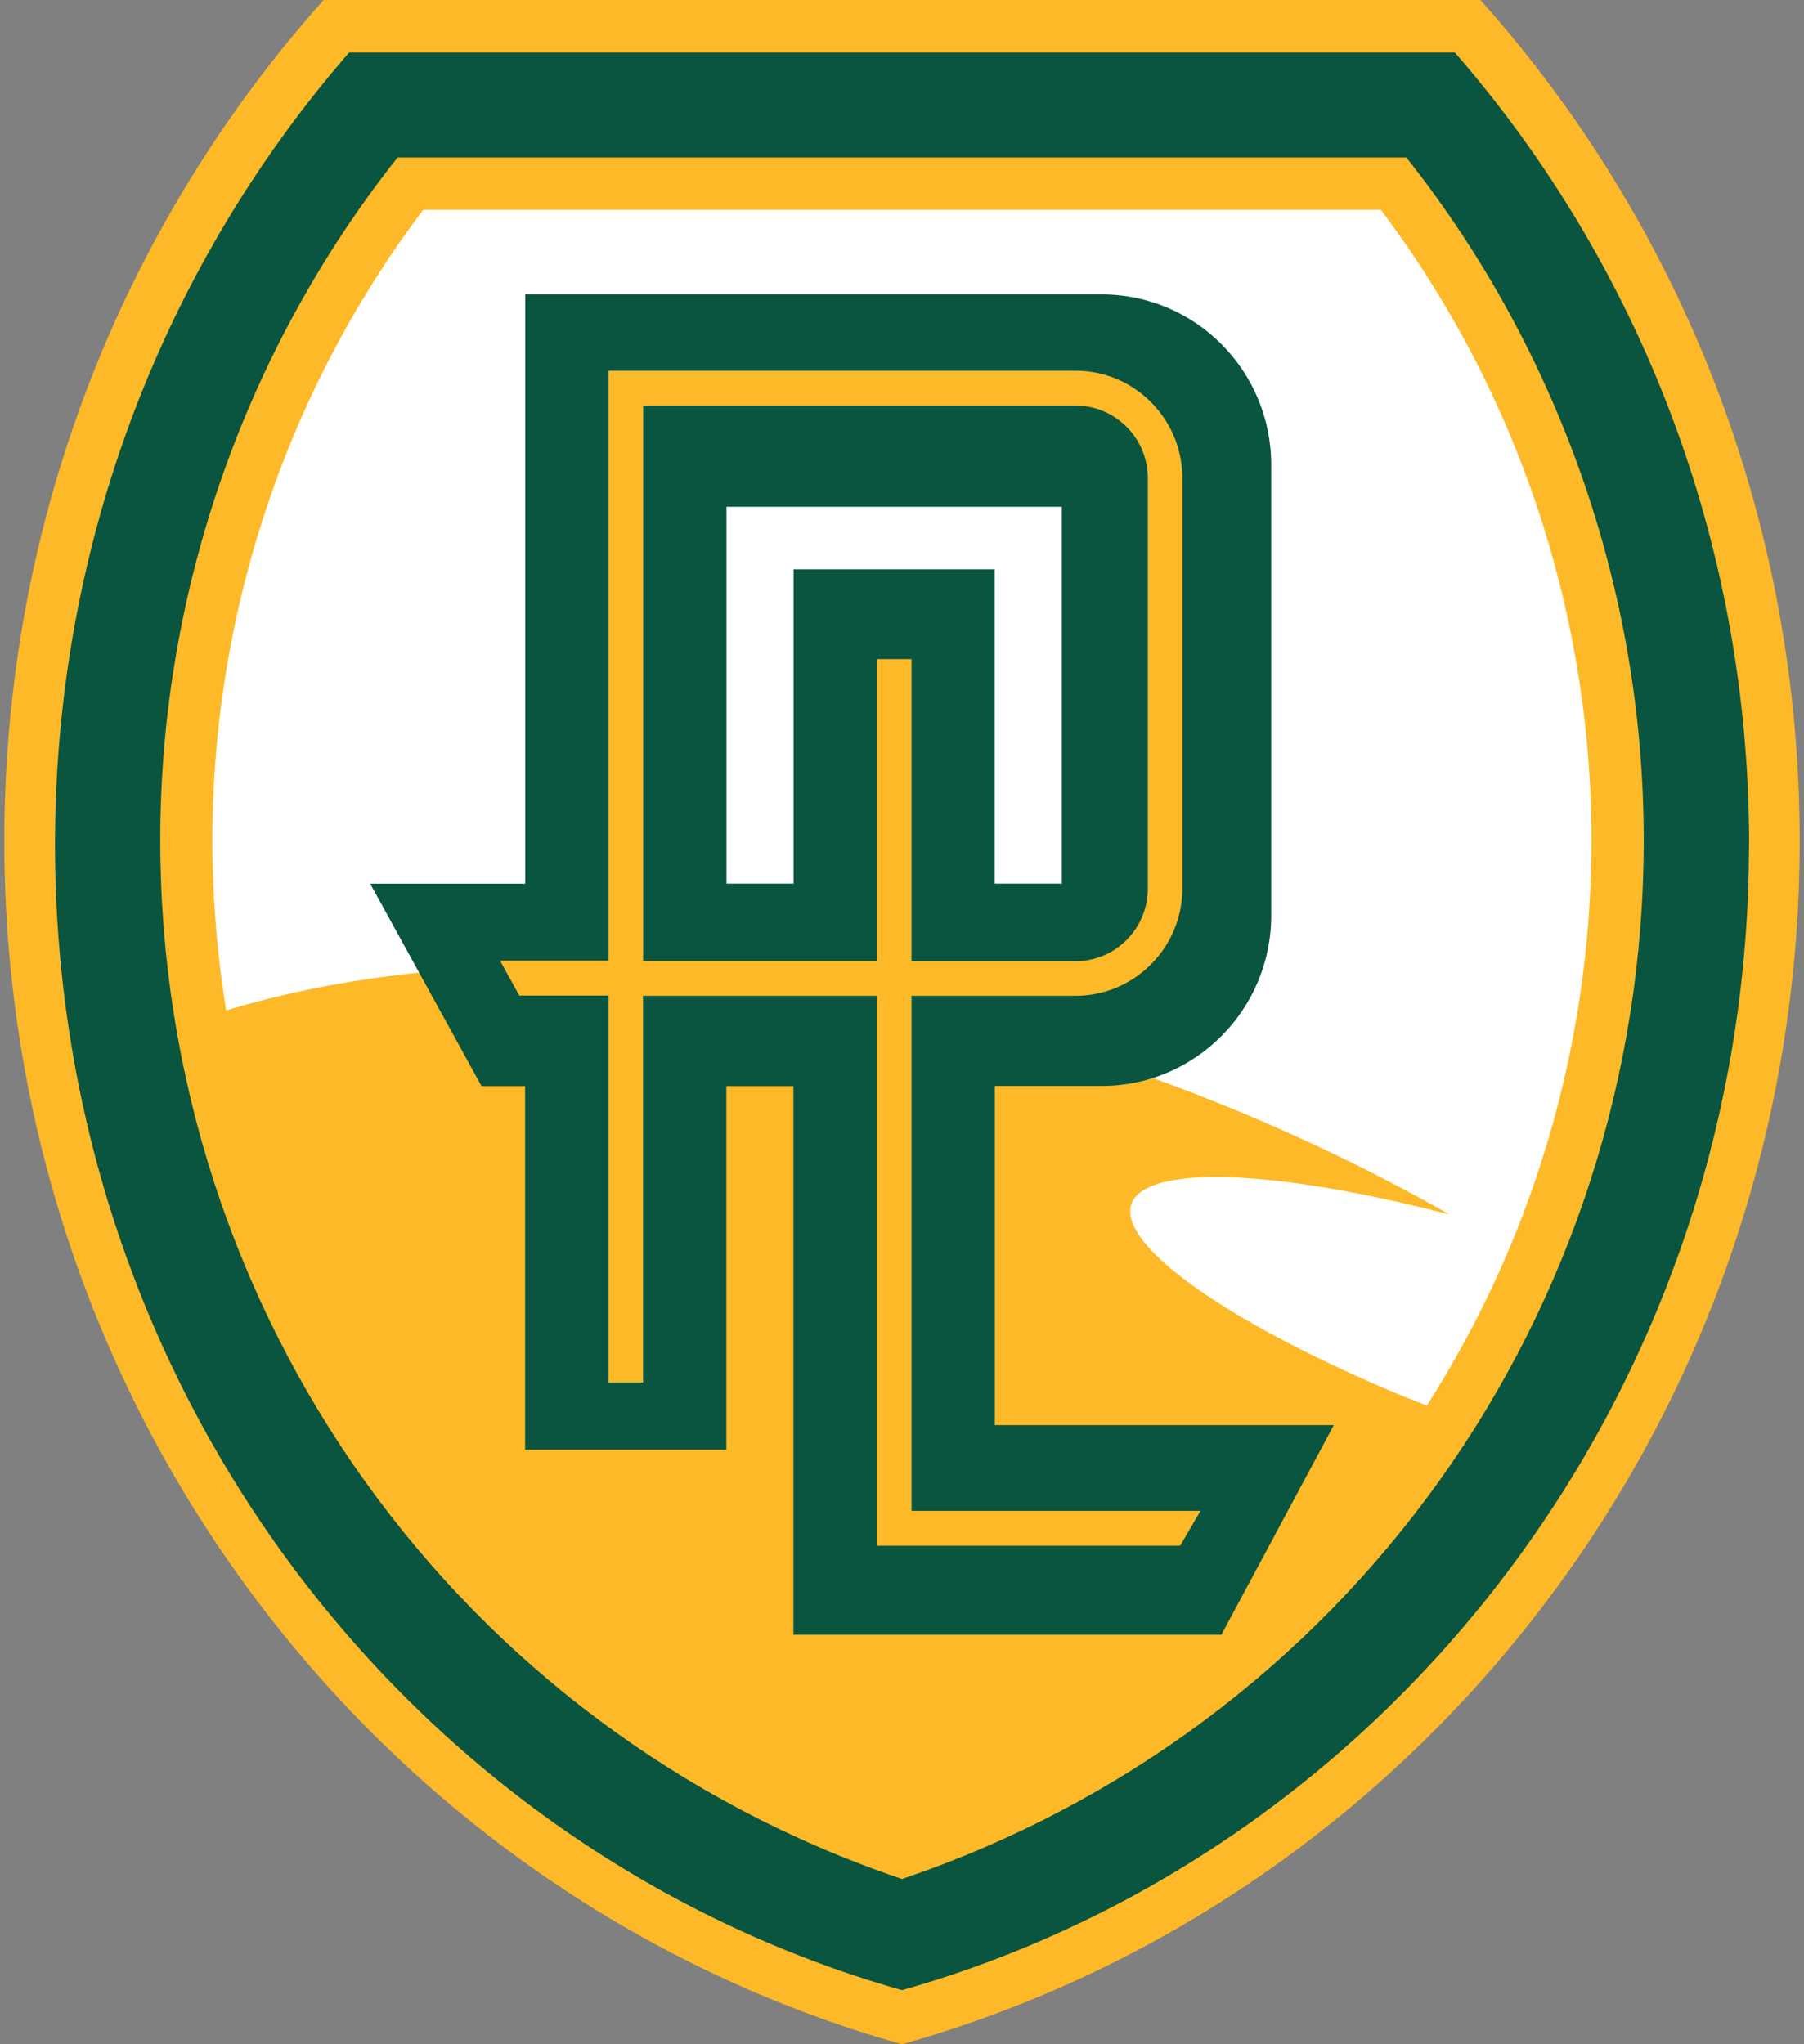
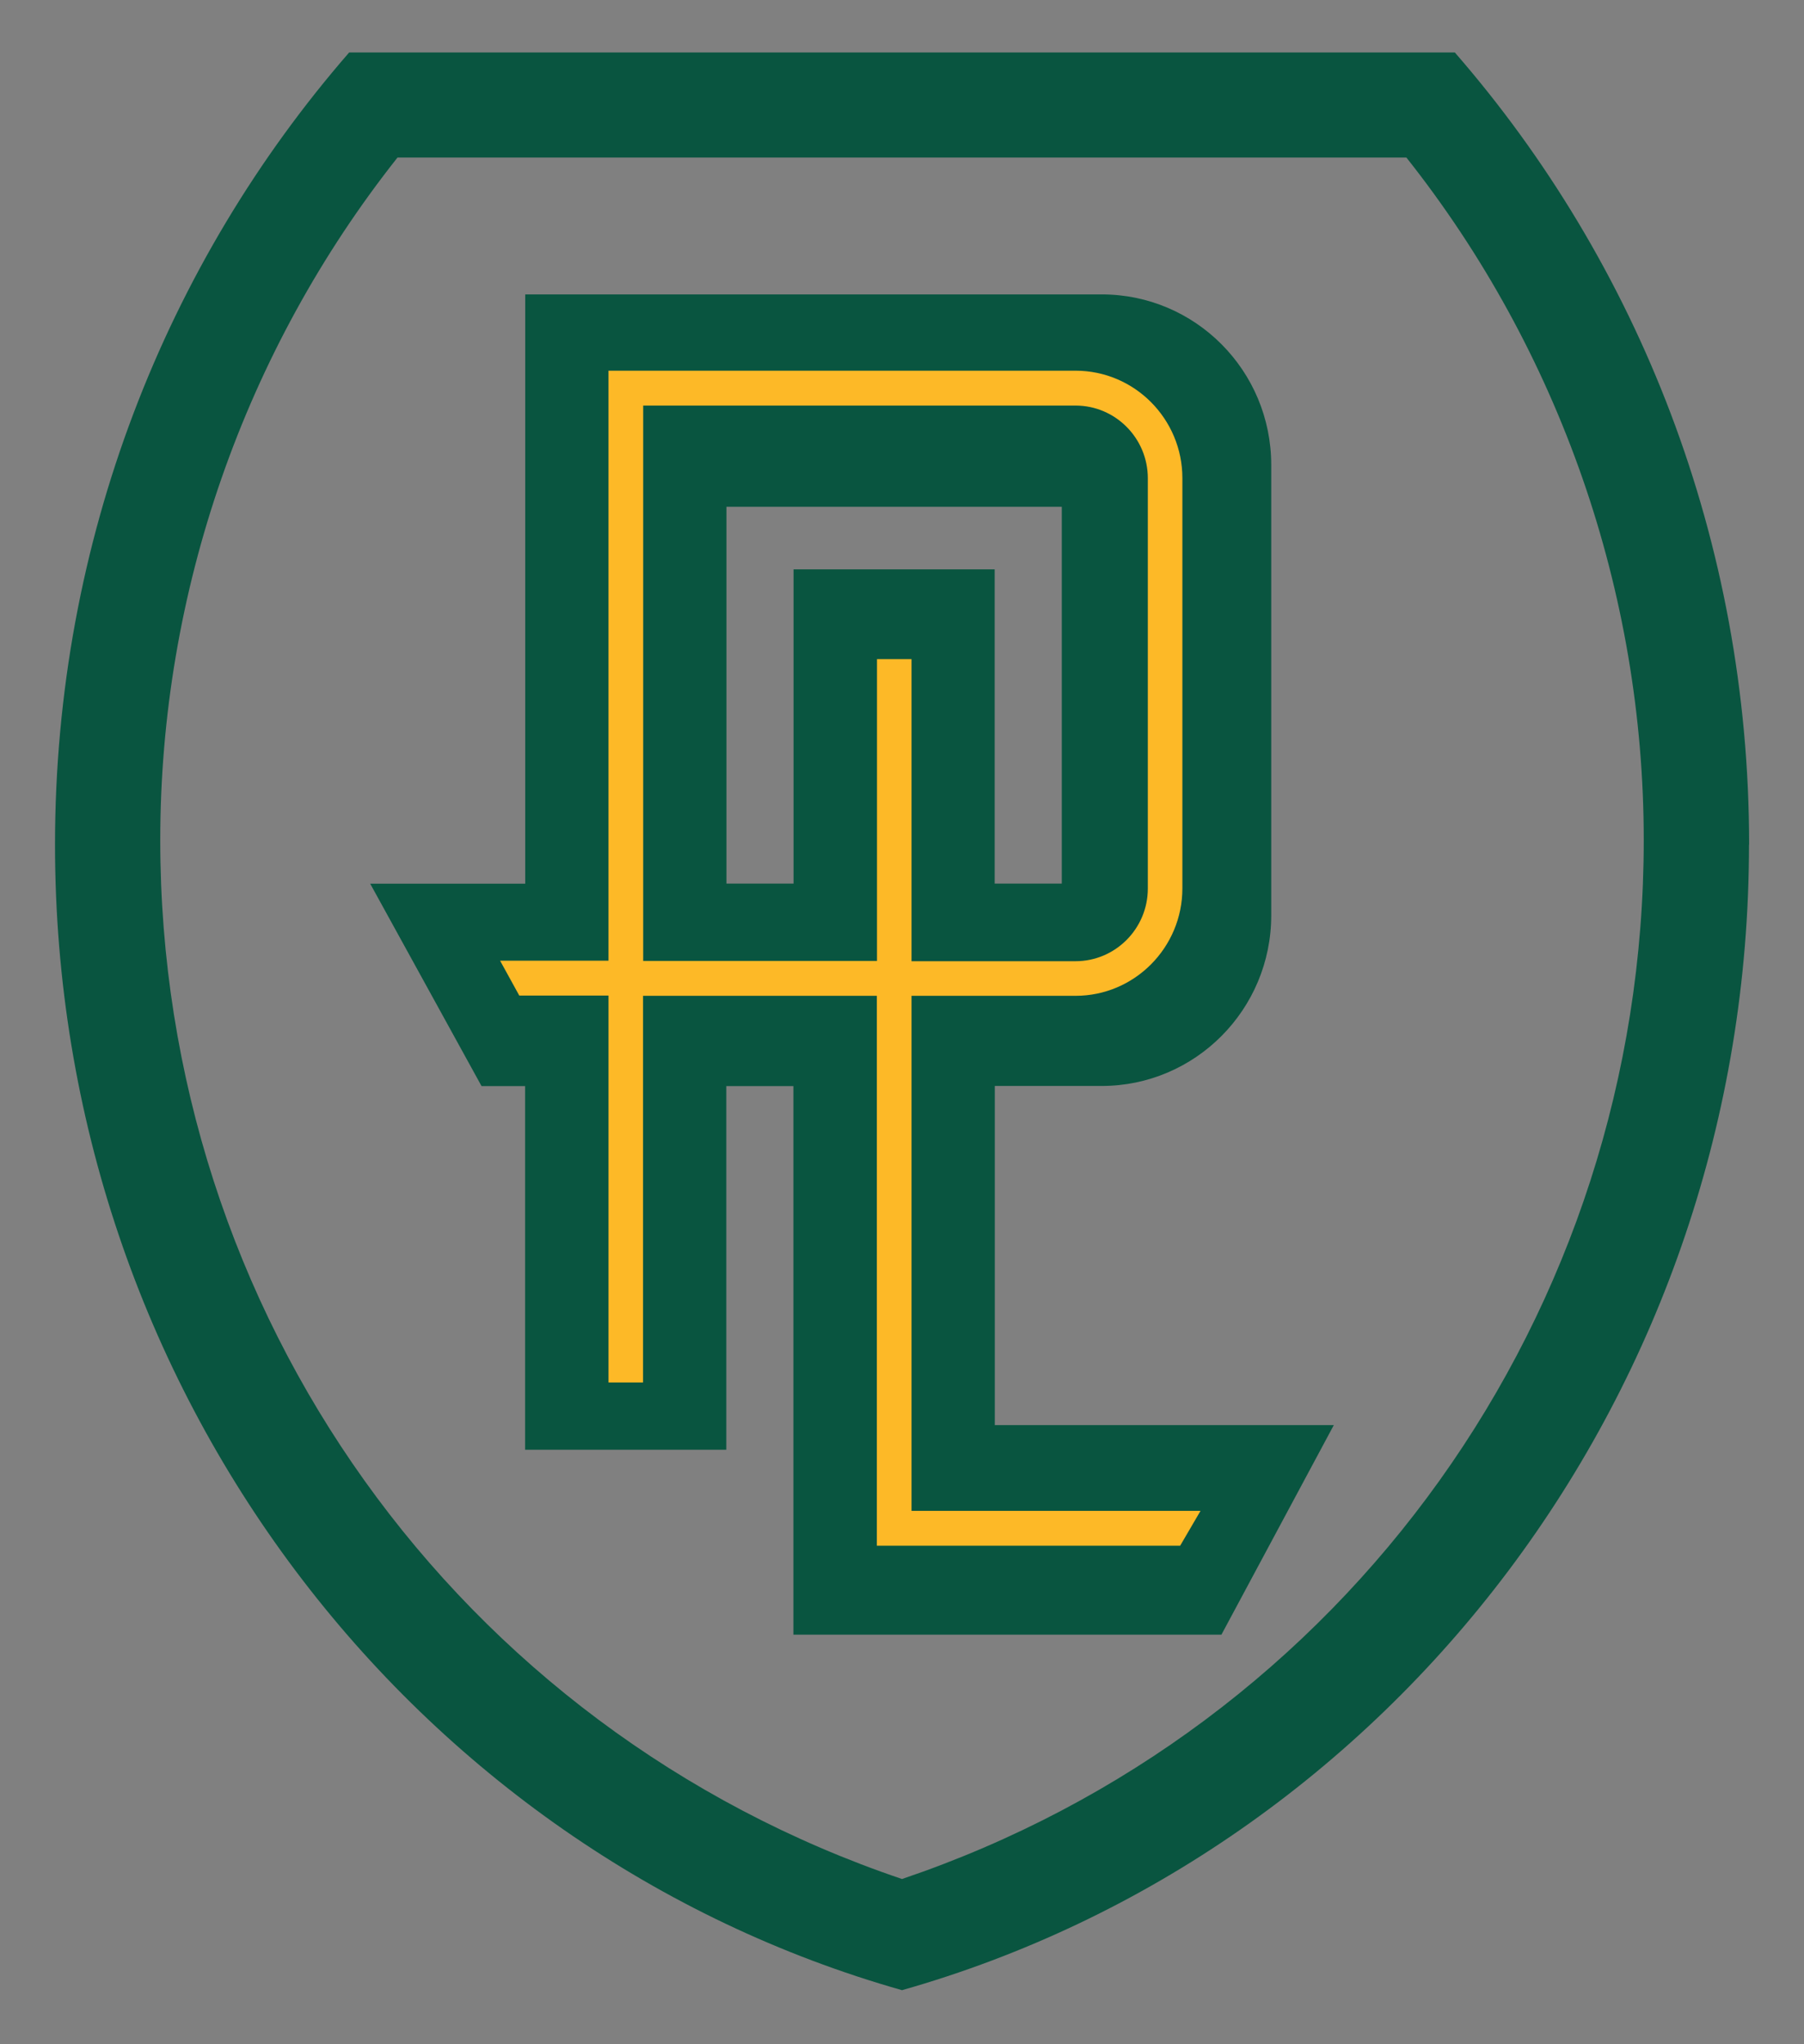
<svg xmlns="http://www.w3.org/2000/svg" width="150" height="170" fill="none">
  <rect width="100%" height="100%" fill="#808080" stroke="none" />
-   <path d="M149.642 69.936c0-26.94-10.061-51.489-26.55-69.936H26.908C10.42 18.447.358 42.995.358 69.936.358 117.692 31.972 157.909 75 170c43.028-12.091 74.642-52.308 74.642-100.064Z" fill="#FDB927" />
-   <path d="M35.186 17.45h79.628c11.327 15.026 17.513 33.474 17.513 52.397 0 17.174-4.953 33.373-13.693 47.048-1.013-.41-2.026-.808-3.027-1.229-18.13-7.74-26.506-15.524-18.724-17.384 4.502-1.074 13.418.066 23.644 2.713-13.077-7.42-27.948-13.343-43.667-16.953-22.235-5.115-42.444-4.75-58.053-.01a88.815 88.815 0 0 1-1.145-14.185c0-18.923 6.197-37.37 17.524-52.396Z" fill="#fff" />
  <path d="M82.716 118.501V90.309H91.6c7.782 0 14.101-6.355 14.101-14.184V38.666c0-7.84-6.308-14.184-14.1-14.184H43.672V73.49h-12.89l9.257 16.83h3.622v30.24h16.731V90.32h5.58v45.62h35.588l9.345-17.428H82.694l.022-.011ZM60.404 73.479V42.143h27.882v31.336h-5.58V47.347H65.984V73.48h-5.58Z" fill="#095540" />
  <path d="M75.793 125.643v-42.83H89.43c4.898 0 8.883-4.008 8.883-8.936V39.762c0-4.927-3.985-8.935-8.883-8.935H50.596V79.89h-9.015l1.596 2.901h7.42v32.178h2.872V82.813h19.44v45.731h25.218l1.695-2.901h-24.03Zm-2.873-45.73H53.48V33.727h35.95c3.314 0 6.01 2.712 6.01 6.045V73.89c0 3.333-2.696 6.045-6.01 6.045H75.793V54.81H72.92v25.124-.022Z" fill="#FDB927" />
  <path d="M33.062 13.088C20.326 29.177 13.325 49.25 13.325 69.858c0 39.352 24.723 73.899 61.675 86.401 36.941-12.502 61.675-47.049 61.675-86.401 0-20.607-7.001-40.681-19.737-56.759H33.062v-.011Zm112.364 57.157c0 45.465-29.83 83.744-70.426 95.259C34.394 153.989 4.574 115.71 4.574 70.245c0-25.312 9.258-48.399 24.459-65.882h91.934c15.213 17.483 24.47 40.559 24.47 65.882h-.011Z" fill="#095540" />
</svg>